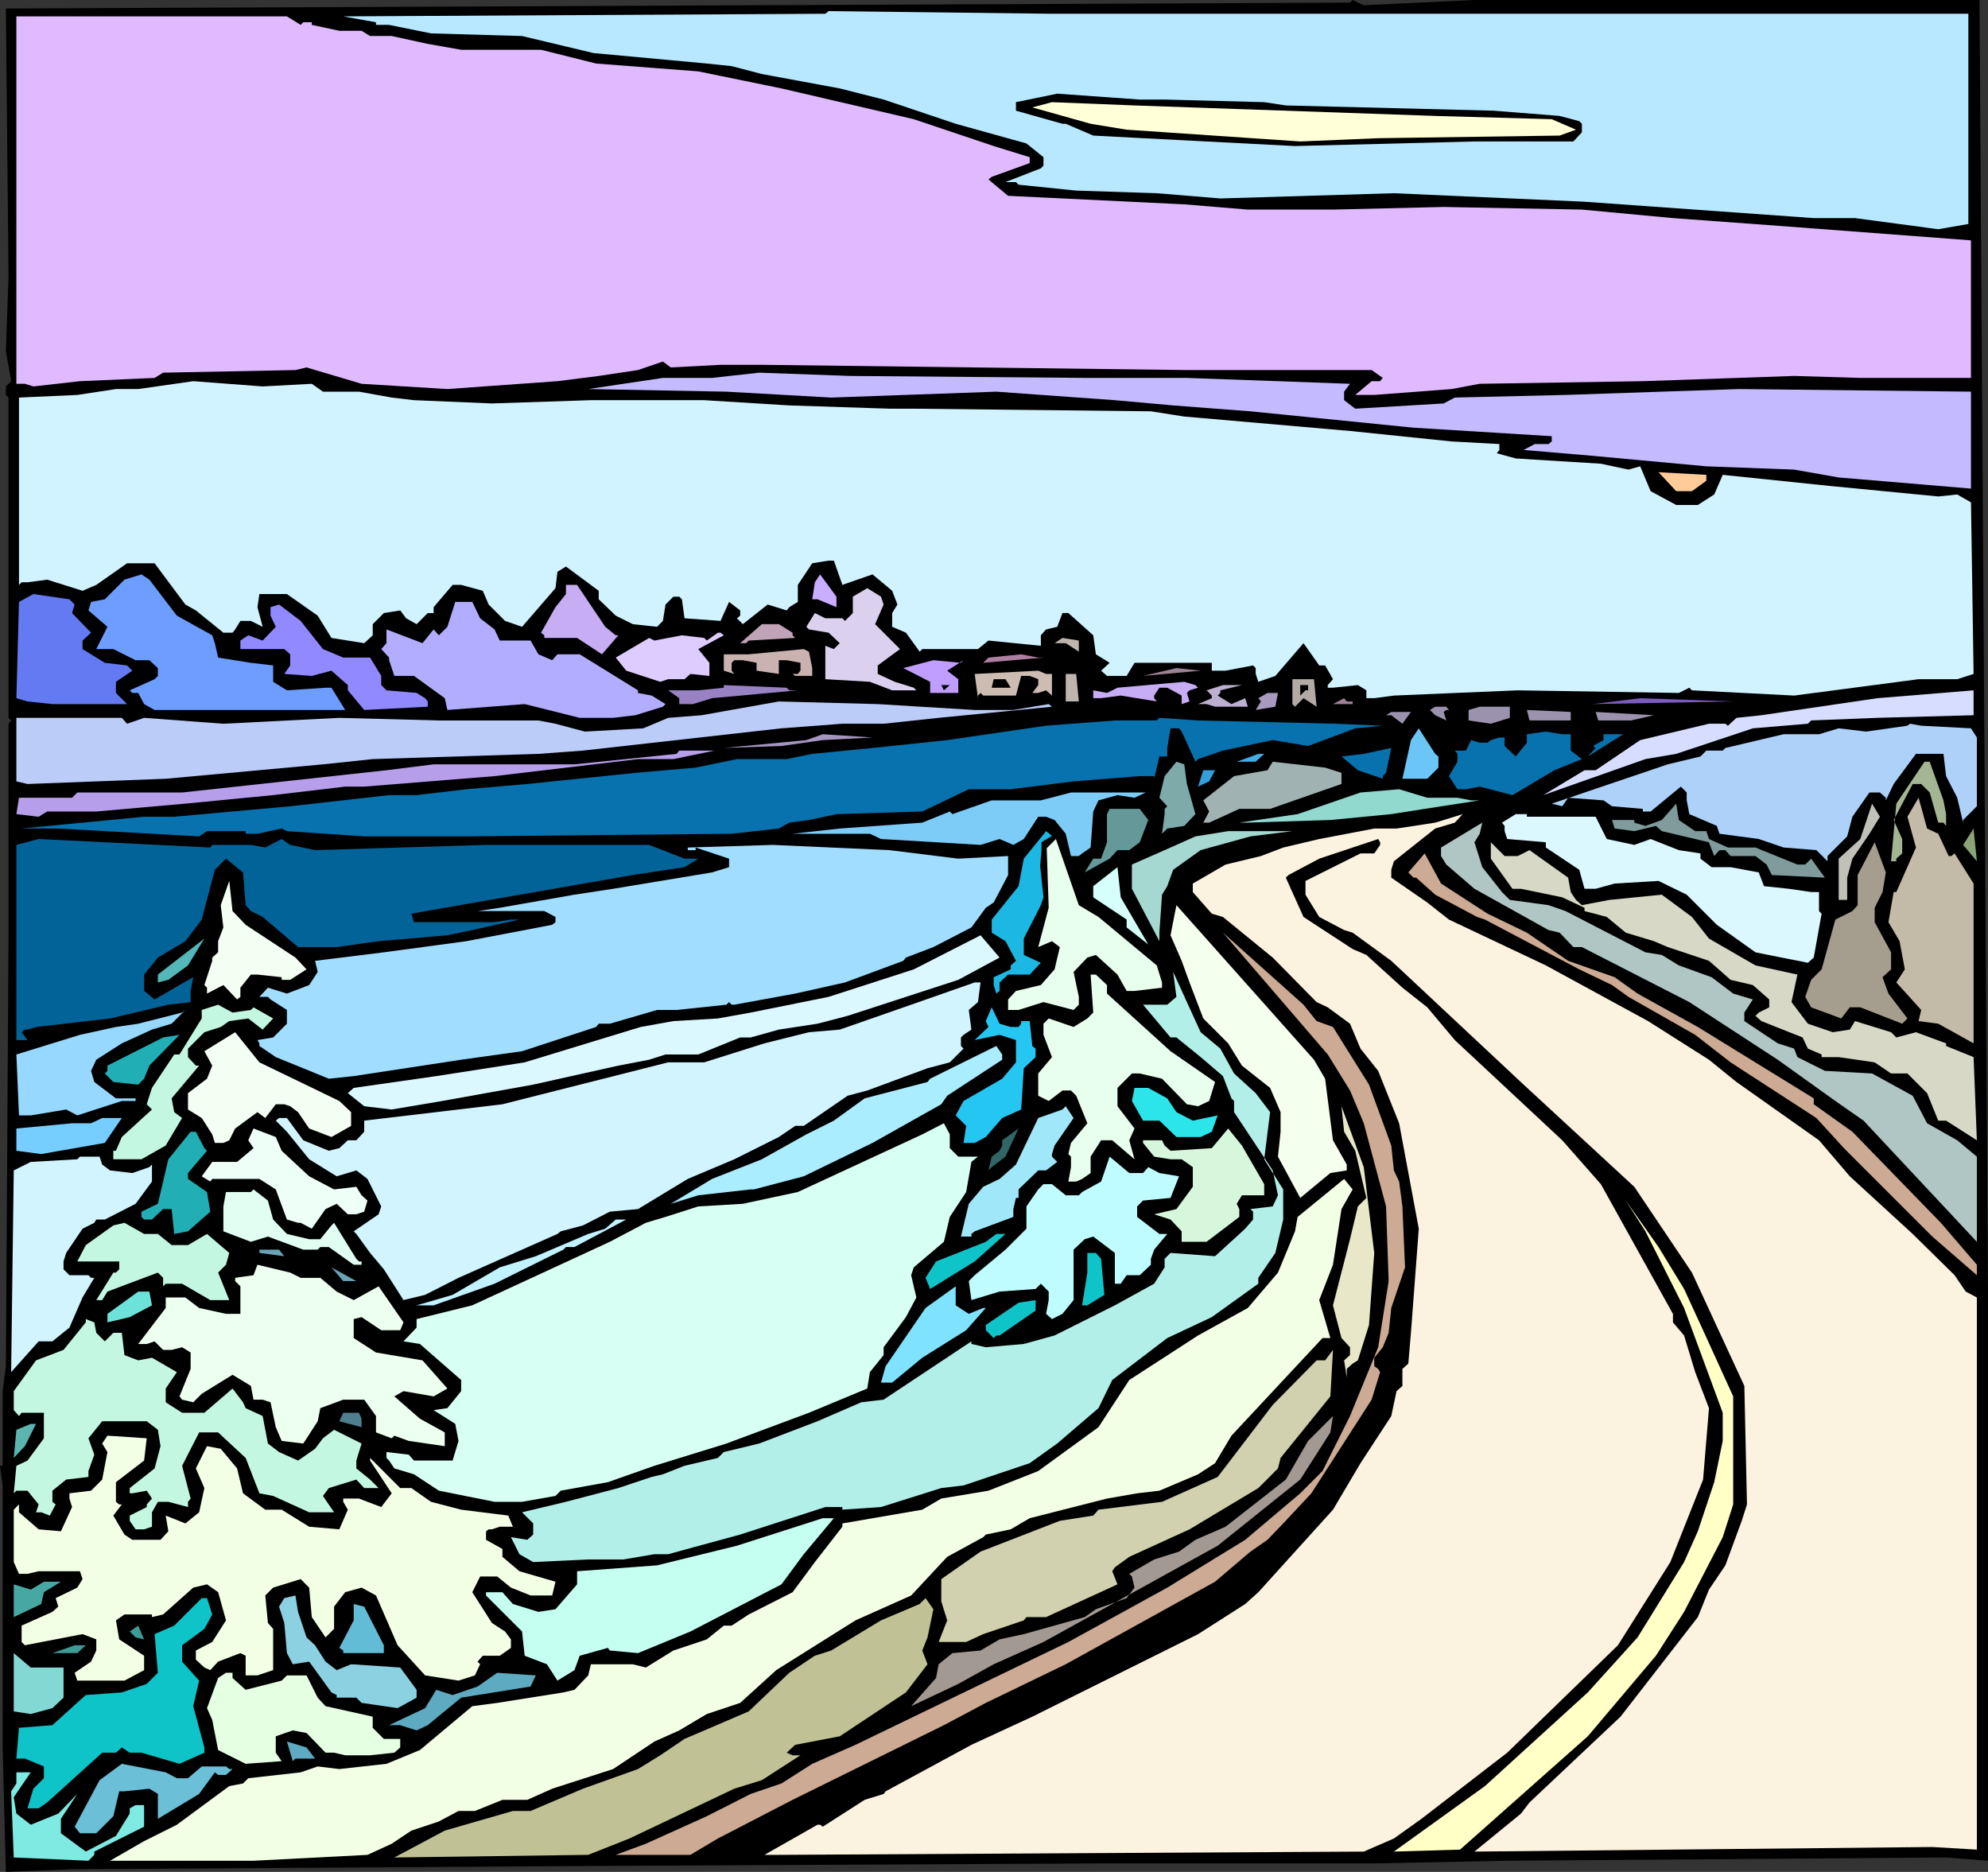
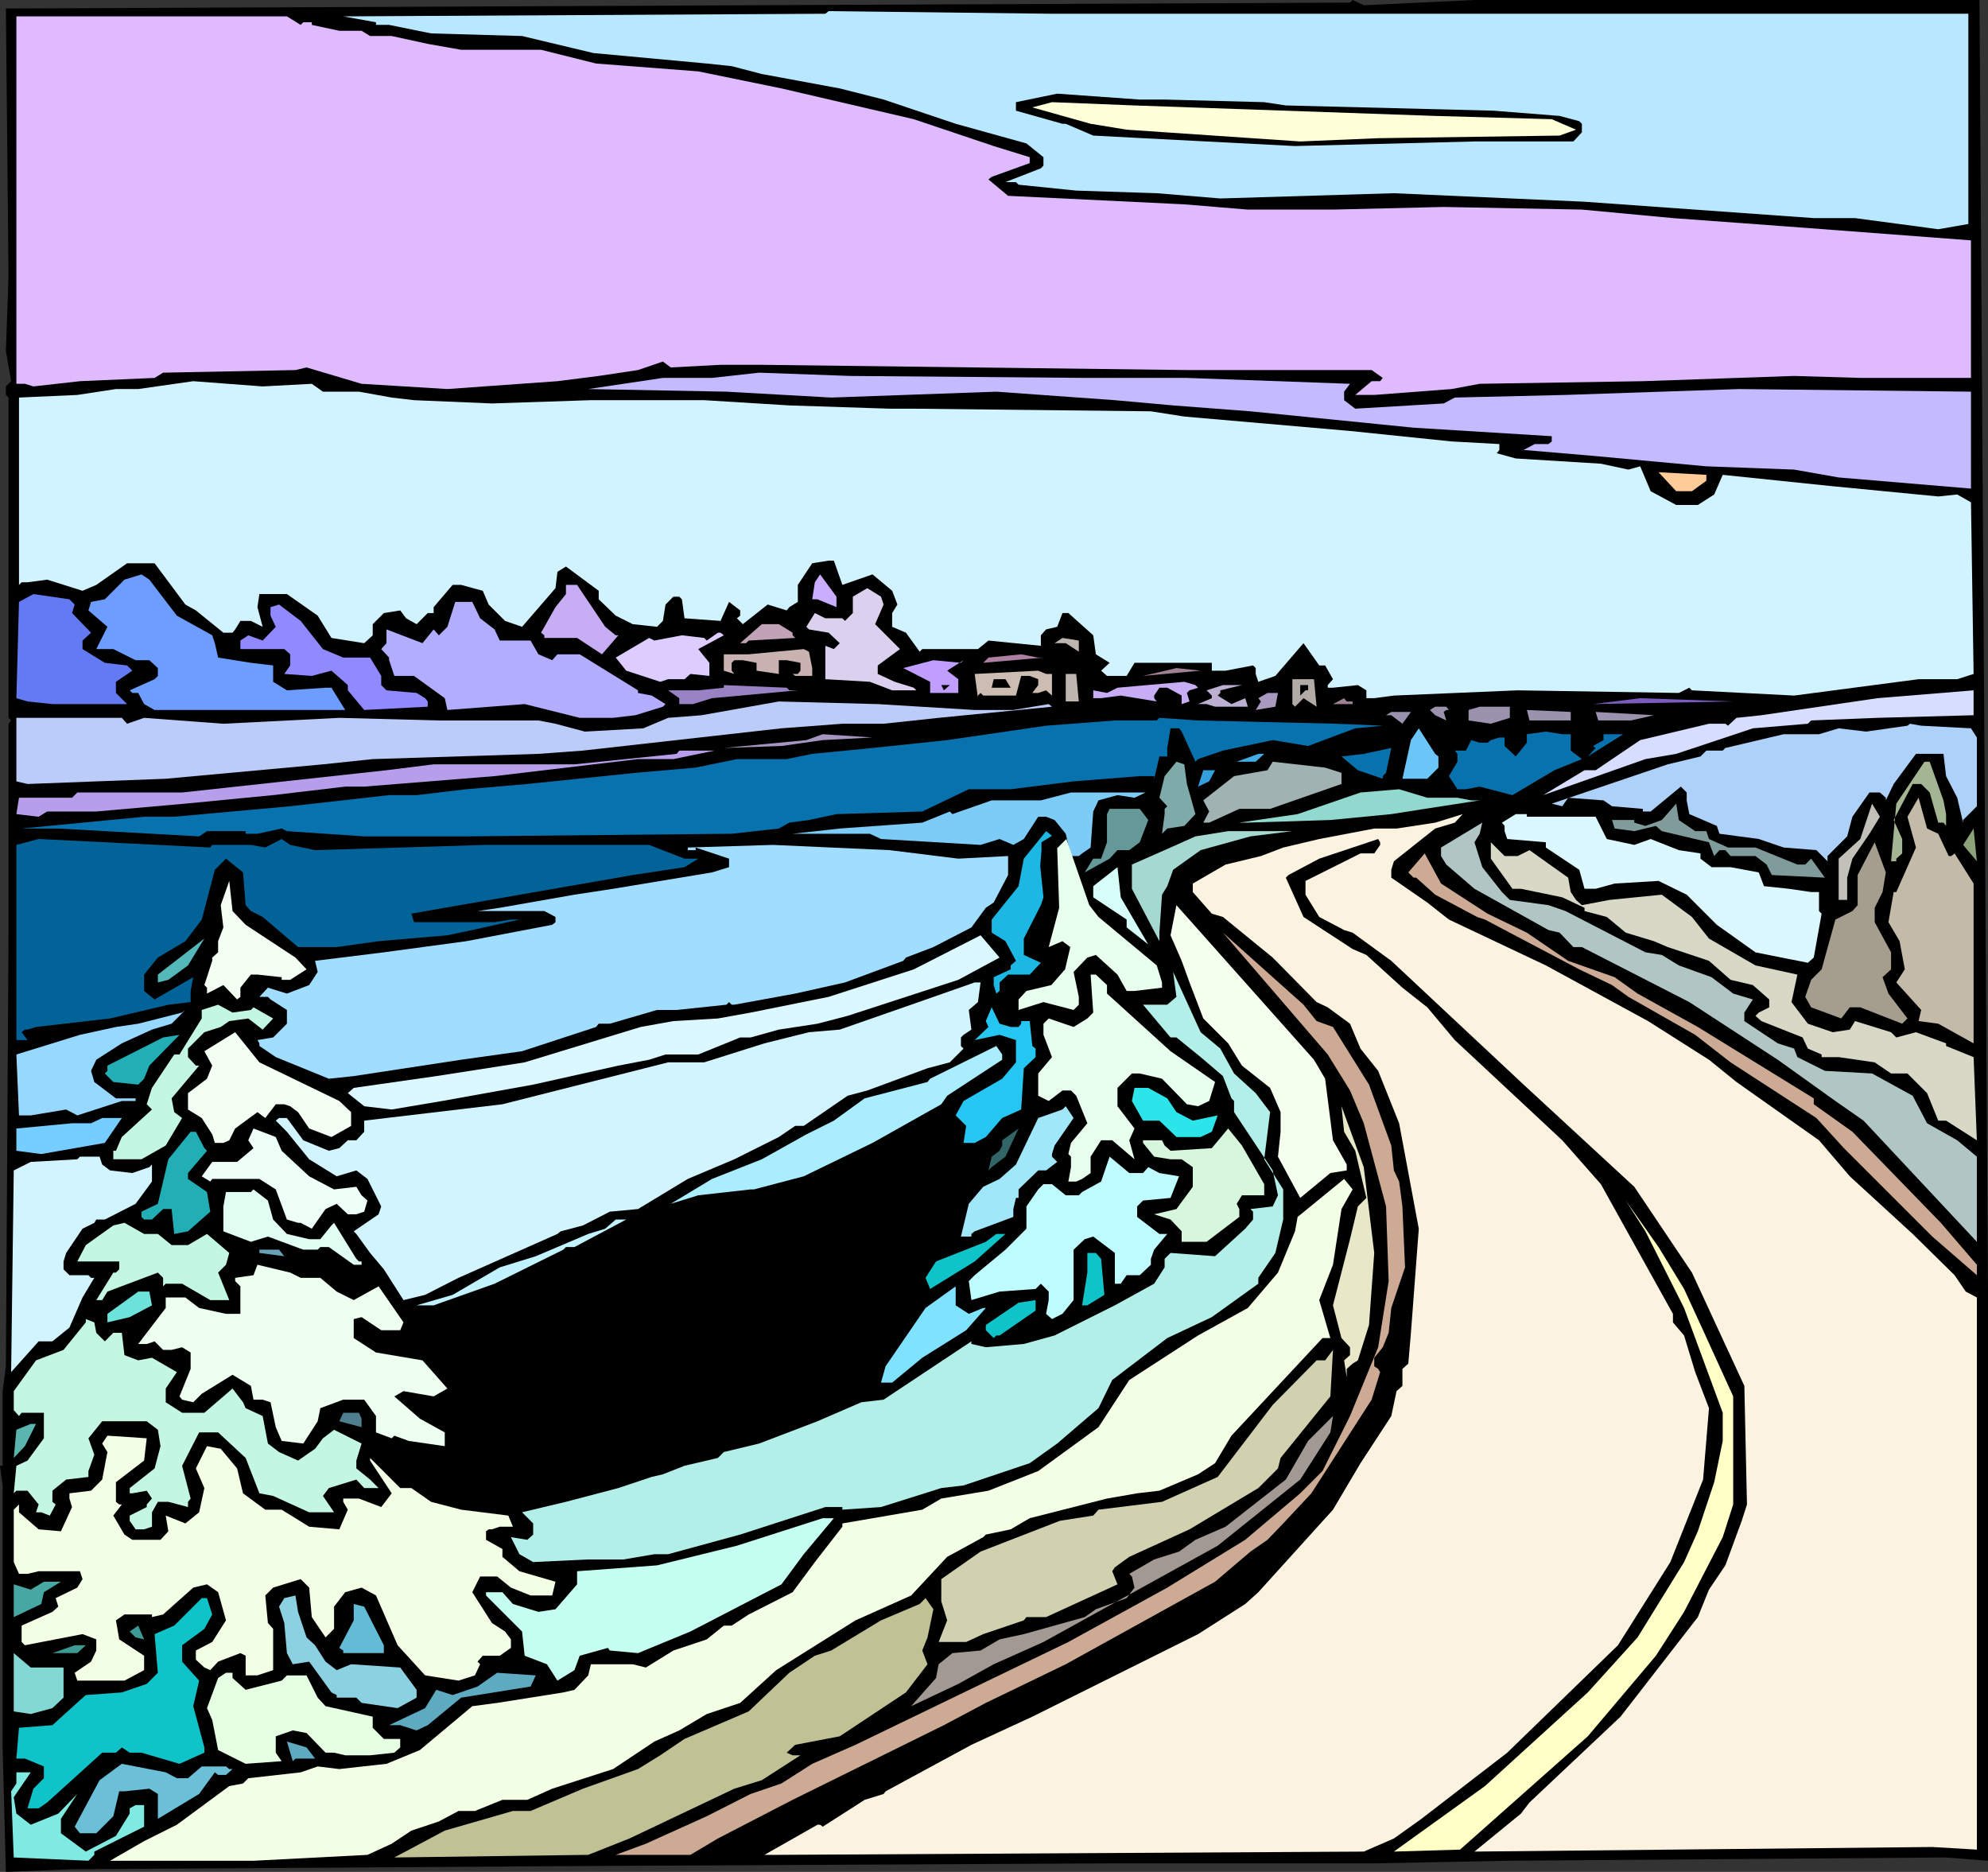
<svg xmlns="http://www.w3.org/2000/svg" xmlns:ns1="http://sodipodi.sourceforge.net/DTD/sodipodi-0.dtd" xmlns:ns2="http://www.inkscape.org/namespaces/inkscape" version="1.0" width="129.766mm" height="122.18mm" id="svg132" ns1:docname="Winterscape 21.wmf">
  <rect width="100%" height="100%" fill="#333333" stroke="none" />
  <ns1:namedview id="namedview132" pagecolor="#ffffff" bordercolor="#000000" borderopacity="0.25" ns2:showpageshadow="2" ns2:pageopacity="0.0" ns2:pagecheckerboard="0" ns2:deskcolor="#d1d1d1" ns2:document-units="mm" />
  <defs id="defs1">
    <pattern id="WMFhbasepattern" patternUnits="userSpaceOnUse" width="6" height="6" x="0" y="0" />
  </defs>
  <path style="fill:#000000;fill-opacity:1;fill-rule:evenodd;stroke:none" d="m 363.761,0 h 124.593 l 2.101,319.434 V 459.035 l -10.342,-0.808 -108.272,0.808 -32.805,0.646 H 273.75 L 145.117,460.328 17.776,461.136 1.454,461.782 0.646,431.083 V 366.453 L 0,361.606 H 0.646 V 343.186 L 1.454,337.046 2.101,230.73 V 178.541 l 0.646,-0.808 -0.646,-0.646 V 98.076 L 1.454,97.43 V 95.329 L 2.747,94.037 1.454,86.604 2.101,68.185 1.454,2.1 333.057,0.646 333.704,0 l 2.747,1.293 z" id="path1" />
  <path style="fill:#b7e8ff;fill-opacity:1;fill-rule:evenodd;stroke:none" d="M 485.607,3.393 V 55.259 l -7.434,1.293 -20.523,-2.747 h -10.181 l -56.56,-4.039 -47.026,-2.1 -42.824,1.293 -15.675,-1.293 -19.877,-0.646 -14.221,-1.454 -0.646,-0.646 h -2.586 l 8.726,-3.393 0.646,-0.646 V 38.778 L 253.227,35.385 235.774,30.538 217.998,24.559 207.171,21.813 187.941,18.258 180.507,16.319 174.366,15.673 146.409,13.088 128.795,8.887 106.333,8.24 95.99,6.14 H 92.758 V 5.494 L 84.678,4.039 203.616,3.393 l 0.808,-0.646 55.106,0.646 z" id="path2" />
  <path style="fill:#e0baff;fill-opacity:1;fill-rule:evenodd;stroke:none" d="m 74.174,6.14 0.646,-0.646 h 2.101 V 6.14 l 6.787,1.454 h 5.494 l 2.101,1.293 h 5.333 l 8.888,1.939 8.242,1.454 h 19.715 l 13.574,3.393 25.21,1.939 20.523,4.201 32.643,7.594 19.715,6.625 8.888,2.747 v 1.454 l -9.373,3.393 -0.808,0.646 4.848,4.039 43.47,2.1 15.675,1.293 h 21.008 l 27.31,-0.646 34.098,0.646 22.462,2.1 28.603,2.1 44.925,3.393 v 33.931 h -27.31 l -16.322,-0.485 -37.33,1.293 -40.238,0.646 -6.949,1.293 -19.069,1.454 h -4.686 l 4.04,-3.393 h 2.101 l 0.646,-0.808 -2.747,-1.939 H 292.819 L 187.941,89.997 H 177.76 l -12.282,0.646 -1.939,-1.454 -6.141,2.1 -9.696,1.454 -10.181,1.293 -27.149,1.939 L 89.203,94.683 75.629,90.644 72.882,91.29 40.238,91.936 38.138,93.229 19.715,94.037 8.242,95.329 6.141,94.683 H 4.04 V 4.039 H 70.781 Z" id="path3" />
  <path style="fill:#000000;fill-opacity:1;fill-rule:evenodd;stroke:none" d="m 287.324,24.559 24.563,0.646 5.333,0.808 51.227,1.293 16.322,1.293 4.848,1.293 0.646,0.646 v 2.1 l -2.101,2.262 H 363.761 L 319.483,36.031 281.992,34.092 269.71,33.446 262.923,30.538 h -0.808 l -11.474,-3.232 v -2.1 l 10.181,-2.1 20.362,1.454 z" id="path4" />
  <path style="fill:#ffffd8;fill-opacity:1;fill-rule:evenodd;stroke:none" d="m 354.065,28.599 28.765,0.808 5.979,2.585 -4.04,1.454 -44.763,0.646 -19.23,0.808 -42.824,-2.908 -8.888,-1.454 -14.382,-4.039 4.848,-1.293 20.362,0.808 z" id="path5" />
  <path style="fill:#c4baff;fill-opacity:1;fill-rule:evenodd;stroke:none" d="m 268.256,93.229 h 24.563 l 40.238,1.454 -1.454,1.939 v 2.1 l 2.747,2.1 21.816,-1.293 2.747,-1.454 27.31,-0.646 42.824,-1.454 57.206,0.646 v 23.913 l -32.643,-2.747 -10.989,-1.939 -21.654,-0.808 -27.957,-2.585 -17.13,-1.454 2.747,-1.454 h 3.394 l 0.808,-0.646 v -1.293 l -34.098,-2.1 -40.238,-4.039 -19.069,-1.454 -14.382,-1.293 -29.25,-2.1 -40.723,1.454 -25.856,-1.454 -34.098,-0.646 18.422,-2.747 H 175.659 l 11.635,-1.293 22.462,0.808 z" id="path6" />
  <path style="fill:#d1f2ff;fill-opacity:1;fill-rule:evenodd;stroke:none" d="m 76.922,94.683 2.747,1.939 h 8.888 l 8.08,1.454 5.494,0.646 19.23,0.808 24.402,-0.808 h 27.957 l 21.008,1.293 24.725,0.808 h 5.979 l 58.499,0.646 8.242,1.293 40.885,3.555 25.048,2.585 11.797,0.646 v 1.454 l -0.646,0.808 4.686,1.293 21.008,1.293 6.787,1.454 2.909,-0.808 2.586,6.14 6.302,3.393 h 5.333 l 4.04,-2.585 2.101,-4.847 26.502,2.747 26.664,2.585 4.686,-0.485 3.394,1.939 0.646,42.333 -4.04,1.293 h -9.534 l -30.704,4.039 -25.21,-1.293 -0.646,-0.646 -2.586,1.293 -39.754,-0.646 -30.542,1.293 -4.848,0.646 h -1.939 v -1.939 l -2.101,-1.293 -6.141,0.646 h -1.293 v -0.646 l 1.293,-1.454 -1.939,-3.393 h -1.454 l -3.878,-5.494 -6.949,8.079 -4.202,1.454 -0.646,-1.939 v -1.454 l -0.646,-0.646 -6.787,1.293 h -3.394 v -1.939 h -19.069 l -1.939,3.232 h -4.848 l -1.454,-1.293 -1.939,0.808 1.939,-0.808 2.101,-1.939 -3.394,-2.1 -0.646,-4.686 -6.141,-5.494 h -1.454 l -1.293,3.393 -2.747,0.646 -1.293,1.454 v 2.585 l -12.928,-1.293 -2.586,2.1 h -13.736 l -0.646,0.646 -3.394,-4.686 -3.394,-1.454 v -3.393 l 1.293,-2.1 -1.293,-3.393 -4.848,-4.039 -7.434,2.585 -2.101,-5.978 h -1.293 l -4.04,0.646 -3.555,5.332 v 4.201 l -2.101,1.293 -0.646,0.808 -4.686,-1.454 -6.141,4.847 -1.454,-1.454 0.808,-0.646 v -1.293 l -2.747,-2.1 -2.101,4.686 -8.888,-0.646 -0.646,-4.686 -0.646,-0.646 h -1.454 l -1.939,1.939 -0.646,4.039 -1.454,1.454 -5.979,-0.646 -4.202,-2.1 -4.202,-4.039 v -2.1 l -8.08,-5.978 -2.101,1.293 -0.485,4.039 -8.242,9.533 -4.202,-1.454 -4.04,-4.039 -1.454,-3.393 -5.333,-1.454 h -2.101 l -4.686,5.494 v 1.454 h -1.454 l -2.747,2.747 -2.586,-1.454 -1.454,-1.939 -4.04,0.646 -2.747,2.747 v 2.747 l -2.101,1.939 -8.08,-1.293 -3.394,-5.494 -7.595,-5.332 h -6.787 l -0.485,3.232 1.293,4.847 -2.909,-1.454 h -2.586 l -1.293,2.1 -0.646,0.808 h -2.262 l -6.787,-5.494 -2.586,-1.454 -7.595,-10.179 h -6.787 l -7.595,5.332 -3.394,1.454 -8.726,-2.747 -4.848,0.646 H 5.333 l -0.646,0.646 V 98.076 L 19.069,97.43 l 9.534,-1.454 h 5.494 l 13.574,-1.939 17.13,1.293 z" id="path7" />
  <path style="fill:#ffcc99;fill-opacity:1;fill-rule:evenodd;stroke:none" d="m 420.968,118.596 -3.555,2.585 h -3.878 l -4.363,-4.686 11.797,0.646 z" id="path8" />
  <path style="fill:#6d9eff;fill-opacity:1;fill-rule:evenodd;stroke:none" d="m 43.632,151.881 8.726,4.847 0.646,1.939 0.808,3.555 8.08,1.293 5.494,0.646 v 4.039 l 3.394,2.1 9.534,-0.646 h 1.454 l 3.394,5.494 H 38.138 l -2.586,-1.454 -1.454,-2.747 h -1.454 l -0.646,-0.646 6.141,-2.747 0.808,-0.808 v -1.939 l -2.101,-1.939 h -3.394 l -5.494,-2.747 h -4.202 l 2.747,-5.494 -4.686,-4.039 0.646,-2.1 3.394,-0.646 4.848,-4.847 4.202,-1.293 1.939,1.293 z" id="path9" />
  <path style="fill:#c9adff;fill-opacity:1;fill-rule:evenodd;stroke:none" d="m 206.363,149.78 -4.686,-1.939 h -1.293 l 0.646,-4.201 1.293,-1.939 4.04,5.494 z" id="path10" />
  <path style="fill:#c6adf4;fill-opacity:1;fill-rule:evenodd;stroke:none" d="m 149.318,154.628 2.586,2.1 h 0.646 l -4.04,4.686 -6.141,-4.039 h -8.08 v -0.646 l -0.808,-0.646 3.555,-6.301 2.586,-3.232 v -2.262 h 2.747 z" id="path11" />
  <path style="fill:#dbd1ef;fill-opacity:1;fill-rule:evenodd;stroke:none" d="m 217.998,149.134 -2.101,4.847 6.141,6.14 -5.494,4.039 v 2.1 l 4.202,1.939 4.686,1.454 0.646,0.646 h -5.979 l -5.494,-2.1 -10.989,-0.646 v -8.24 l 2.101,0.808 1.454,-1.454 -2.747,-2.585 -4.848,-0.808 -0.646,-0.646 2.101,-3.393 2.586,1.293 h 4.202 l 0.646,0.646 1.939,-1.939 v -4.039 l 3.555,-2.1 3.394,2.1 z" id="path12" />
  <path style="fill:#637af2;fill-opacity:1;fill-rule:evenodd;stroke:none" d="m 18.422,149.134 -0.646,2.1 4.686,4.847 -2.101,1.939 v 2.1 l 5.494,3.393 5.494,0.646 1.293,1.293 -4.04,2.747 v 2.747 l 2.747,2.747 h -18.422 l -6.141,-0.646 -2.747,-0.808 0.646,-23.752 3.555,-1.939 8.888,1.293 z" id="path13" />
  <path style="fill:#b2adff;fill-opacity:1;fill-rule:evenodd;stroke:none" d="m 118.453,152.527 3.555,2.747 1.293,2.747 h 7.595 l 1.939,3.393 3.394,1.454 1.293,-1.454 h 5.494 l 14.382,8.887 v 0.646 l 3.394,0.646 3.394,2.1 -0.646,0.646 -6.787,2.1 -5.494,0.646 h -8.242 l -13.574,-3.393 -19.069,1.454 -0.646,-2.908 -7.595,-5.494 h -4.848 l -1.293,-3.878 v -0.646 l -1.939,-2.1 1.293,-1.454 v -3.393 l 8.888,3.393 2.747,-3.393 1.293,1.454 2.101,-2.1 1.939,-6.14 h 4.202 z" id="path14" />
  <path style="fill:#9189ff;fill-opacity:1;fill-rule:evenodd;stroke:none" d="m 79.669,160.121 5.01,2.1 h 6.626 l 2.747,4.524 v 2.262 l 1.293,1.293 7.434,0.646 2.101,1.293 0.646,0.808 v 1.293 l -15.675,0.808 -4.04,-4.847 v -1.293 l -4.04,-3.555 -4.848,1.293 -6.787,-0.485 1.454,-2.1 v -2.747 l -1.454,-1.293 H 59.307 v -2.1 l 1.939,-1.293 3.555,1.293 3.232,-3.393 -1.293,-2.747 v -2.1 l 2.101,-0.646 5.333,4.039 z" id="path15" />
  <path style="fill:#c1a3b7;fill-opacity:1;fill-rule:evenodd;stroke:none" d="m 195.536,156.082 v 0.646 l 0.646,0.646 -11.474,0.646 -0.646,0.646 h -1.454 l 5.333,-4.686 h 4.202 z" id="path16" />
  <path style="fill:#ddccff;fill-opacity:1;fill-rule:evenodd;stroke:none" d="m 178.568,156.728 -6.302,3.393 2.747,3.393 v 3.232 l -4.686,-0.485 -1.454,1.293 h -4.04 l -1.939,0.646 -8.403,-2.747 -2.586,-3.232 8.242,-4.847 1.293,0.646 6.787,-1.293 5.494,0.646 0.646,0.646 2.747,-1.939 h 0.646 z" id="path17" />
  <path style="fill:#bfb5af;fill-opacity:1;fill-rule:evenodd;stroke:none" d="m 266.155,160.767 -3.232,-2.1 h -2.747 l 1.939,-1.293 4.04,0.646 z" id="path18" />
  <path style="fill:#c9b2af;fill-opacity:1;fill-rule:evenodd;stroke:none" d="m 200.384,164.807 v 1.939 h -4.202 l -0.646,-0.485 h 1.293 l 0.646,-0.808 v -1.939 l -3.394,-0.646 h -1.939 v 3.393 l -5.494,-0.808 v -1.939 l -3.394,-0.646 h -2.101 l -0.646,0.646 v 1.939 l 0.646,0.808 -2.586,-0.808 v -4.039 h 6.141 l 13.574,-1.293 1.293,0.646 z" id="path19" />
  <path style="fill:#ad7fa0;fill-opacity:1;fill-rule:evenodd;stroke:none" d="m 257.429,162.222 -14.867,1.293 1.293,-1.293 8.08,-0.808 4.202,0.808 z" id="path20" />
  <path style="fill:#bf9eff;fill-opacity:1;fill-rule:evenodd;stroke:none" d="m 237.713,162.868 -4.04,2.585 2.747,2.1 v 3.393 h -6.949 v -2.747 l -6.626,-3.393 7.434,-1.939 6.787,0.646 z" id="path21" />
  <path style="fill:#9e8293;fill-opacity:1;fill-rule:evenodd;stroke:none" d="m 281.992,166.746 8.242,-1.939 5.979,0.646 z" id="path22" />
  <path style="fill:#ccbcb2;fill-opacity:1;fill-rule:evenodd;stroke:none" d="m 259.529,166.261 v 5.332 l -1.454,-1.293 -1.939,0.646 h -1.454 l 1.454,-1.939 v -1.454 l -2.101,-0.808 h -2.101 l -1.293,4.847 h -8.08 l -0.646,-0.646 -0.646,0.646 v 0.646 l -0.808,-5.978 15.675,-0.808 1.939,0.808 z" id="path23" />
  <path style="fill:#bfb5af;fill-opacity:1;fill-rule:evenodd;stroke:none" d="m 266.155,173.047 h -3.232 v -6.786 h 2.586 z" id="path24" />
  <path style="fill:#000000;fill-opacity:1;fill-rule:evenodd;stroke:none" d="m 249.349,169.654 h -4.686 l 0.485,-2.1 h 2.909 z" id="path25" />
  <path style="fill:#b2aaa5;fill-opacity:1;fill-rule:evenodd;stroke:none" d="m 324.816,174.34 -3.232,-2.1 -2.101,2.1 -0.646,-0.646 v -6.14 h 5.333 z" id="path26" />
  <path style="fill:#c6adf4;fill-opacity:1;fill-rule:evenodd;stroke:none" d="m 295.566,169.654 -2.101,0.646 -0.646,0.646 0.646,2.1 -1.939,0.646 v -2.1 l -3.555,-1.939 h -1.939 l -1.293,1.939 v 0.646 l 0.646,0.808 -8.888,-1.454 -4.848,0.646 h -1.939 v -1.939 l 3.394,0.646 2.586,-1.293 16.483,-1.454 2.747,0.808 z" id="path27" />
  <path style="fill:#9982c4;fill-opacity:1;fill-rule:evenodd;stroke:none" d="m 194.728,170.3 h 2.101 l -21.17,1.939 -4.686,1.454 h -3.394 v -1.454 l -2.747,-1.939 h 7.434 l 6.302,-0.646 v -0.646 l 15.514,0.646 z" id="path28" />
  <path style="fill:#000000;fill-opacity:1;fill-rule:evenodd;stroke:none" d="m 232.865,170.3 -0.646,-1.293 h 2.101 z" id="path29" />
  <path style="fill:#bcafd1;fill-opacity:1;fill-rule:evenodd;stroke:none" d="m 301.06,170.3 v 0.646 l -0.646,0.646 3.394,2.1 3.394,-1.454 0.646,2.1 h -8.08 l -2.101,-0.646 h -2.101 l 3.394,-1.454 v -0.646 l -1.293,-1.293 4.04,-1.293 h 4.686 z" id="path30" />
  <path style="fill:#000000;fill-opacity:1;fill-rule:evenodd;stroke:none" d="m 322.715,170.3 h -0.646 l -1.293,1.293 v -2.585 h 1.939 z" id="path31" />
  <path style="fill:#d6ddff;fill-opacity:1;fill-rule:evenodd;stroke:none" d="m 463.145,177.087 -16.322,0.646 -0.808,0.808 -13.574,1.131 -18.907,6.301 -7.595,1.293 -25.21,8.887 10.181,-6.14 h 2.747 l 10.989,-7.432 16.968,-4.039 h 4.04 l 0.646,0.485 2.101,-1.939 6.141,-0.646 28.603,-4.201 23.755,-1.939 v 6.14 z" id="path32" />
  <path style="fill:#a899bf;fill-opacity:1;fill-rule:evenodd;stroke:none" d="m 314.635,174.34 -4.848,0.808 1.293,-2.1 -0.646,-0.808 2.262,-1.293 h 2.586 z" id="path33" />
  <path style="fill:#9e8293;fill-opacity:1;fill-rule:evenodd;stroke:none" d="m 333.704,173.047 v 0.646 h -4.848 l 2.747,-1.454 0.646,0.808 z" id="path34" />
  <path style="fill:#ffffff;fill-opacity:1;fill-rule:evenodd;stroke:none" d="m 377.982,172.239 10.827,0.808 z" id="path35" />
  <path style="fill:#7c5bbf;fill-opacity:1;fill-rule:evenodd;stroke:none" d="m 393.011,173.693 11.635,-1.454 22.947,0.808 z" id="path36" />
  <path style="fill:#bcccf9;fill-opacity:1;fill-rule:evenodd;stroke:none" d="m 240.461,175.148 h 9.534 l 8.726,-1.454 0.808,0.646 -27.957,2.747 -13.574,1.454 h -10.181 l -15.029,1.131 -48.965,5.494 -10.989,0.808 -40.885,1.293 -12.282,1.293 -38.784,3.555 -34.098,1.293 -2.747,-0.646 v -15.673 H 30.058 l 1.293,1.454 4.202,-1.454 19.554,1.454 28.603,-1.454 24.563,0.646 h 24.563 l 4.202,0.808 7.272,1.939 14.382,-0.808 6.141,-2.585 8.242,-0.646 19.069,-3.393 24.402,0.646 z" id="path37" />
  <path style="fill:#9b93ad;fill-opacity:1;fill-rule:evenodd;stroke:none" d="m 357.459,175.148 h -0.646 l -0.646,0.485 0.646,2.1 -2.747,-1.293 -1.293,-1.293 1.293,-0.808 h 2.747 z" id="path38" />
  <path style="fill:#9b93ad;fill-opacity:1;fill-rule:evenodd;stroke:none" d="m 372.488,177.087 -4.686,1.454 -5.494,-0.808 v -2.585 l 2.747,-0.808 h 7.434 z" id="path39" />
  <path style="fill:#9b93ad;fill-opacity:1;fill-rule:evenodd;stroke:none" d="m 387.516,177.733 h -10.181 l -0.646,-2.585 10.827,0.485 z" id="path40" />
  <path style="fill:#9b93ad;fill-opacity:1;fill-rule:evenodd;stroke:none" d="m 345.985,178.541 -2.747,-2.1 h -1.293 l 1.293,-0.808 h 4.848 z" id="path41" />
  <path style="fill:#9b93ad;fill-opacity:1;fill-rule:evenodd;stroke:none" d="m 402.384,177.733 h -8.08 l -0.646,-2.1 14.382,0.808 z" id="path42" />
  <path style="fill:#0772ad;fill-opacity:1;fill-rule:evenodd;stroke:none" d="m 329.664,178.541 11.474,0.485 -6.787,0.646 -11.635,4.363 -8.726,-1.454 -12.282,2.585 -6.141,2.1 -0.646,0.646 -3.394,-7.432 -0.646,-0.808 h -2.101 l -0.808,4.847 v 2.1 h -1.939 l -1.293,5.494 v -0.646 h -3.555 l -16.322,1.293 -15.514,1.939 h -10.342 l -11.474,5.494 -21.17,0.646 -6.787,1.454 -4.848,0.646 -2.586,1.454 -11.635,1.293 -65.448,0.646 H 89.849 l -19.069,-1.293 -1.293,-0.646 -5.979,1.293 h -2.909 v -0.646 h -9.534 l -1.939,1.293 -34.744,-1.939 h -9.05 l 30.219,-2.908 h 7.434 l 28.603,-2.585 24.402,-2.747 h 6.787 l 12.282,-1.454 15.029,-1.293 26.664,-2.747 14.867,-1.293 10.181,-2.1 h 12.282 l 6.302,-1.293 14.867,-1.454 18.422,-1.939 24.402,-3.555 16.968,-1.293 h 10.342 l 0.646,-0.646 9.534,0.646 z" id="path43" />
  <path style="fill:#add1f9;fill-opacity:1;fill-rule:evenodd;stroke:none" d="m 486.254,179.672 1.454,2.262 v 16.965 l -3.394,3.393 v 0.646 l -1.454,-6.14 -2.747,-5.332 -0.646,-5.494 h -6.787 l -5.494,7.432 -1.939,4.039 v -0.646 l -1.454,-1.293 h -2.586 l -4.202,5.978 -1.293,4.847 -4.848,4.847 v 1.293 l -2.747,-2.747 -8.08,-0.646 -6.141,-2.1 -9.696,-1.293 -0.646,-1.939 -6.787,-2.908 -0.646,-3.393 v -1.939 l -1.454,-1.454 -7.434,6.14 h -1.939 v -0.646 l -7.595,-0.646 -2.101,-1.454 -8.726,-0.646 -1.454,2.1 -2.586,-0.646 28.603,-9.695 8.08,-1.939 1.454,-1.454 h 4.04 l 0.646,-0.646 14.382,-3.393 h 8.726 l 4.848,-1.454 6.787,0.808 10.181,-1.454 0.646,-0.485 2.747,0.485 z" id="path44" />
  <path style="fill:#6bc6f7;fill-opacity:1;fill-rule:evenodd;stroke:none" d="m 354.873,186.619 v 2.747 l -2.747,2.747 h -6.141 l 2.101,-9.533 1.939,-2.908 4.04,6.301 z" id="path45" />
  <path style="fill:#0772ad;fill-opacity:1;fill-rule:evenodd;stroke:none" d="m 387.516,181.126 v 4.039 l 2.747,2.1 -6.787,2.747 -10.342,6.14 -8.08,-2.1 -3.394,0.646 h -2.101 l -2.101,-3.232 2.101,-3.555 v -1.939 l -0.646,-0.808 h 2.747 l 1.293,-2.585 2.101,0.646 h 1.939 l 0.808,-0.646 2.101,-0.646 h 1.293 v 2.1 l 2.747,2.585 2.747,-3.393 v -2.1 l 4.686,-0.646 4.04,0.646 z" id="path46" />
  <path style="fill:#a596c1;fill-opacity:1;fill-rule:evenodd;stroke:none" d="m 202.969,182.58 -10.181,1.454 -14.221,0.485 20.362,-1.939 4.04,-1.454 12.282,0.808 z" id="path47" />
  <path style="fill:#0772ad;fill-opacity:1;fill-rule:evenodd;stroke:none" d="m 391.718,186.619 1.939,-2.1 -0.646,-0.485 2.586,-1.454 v -1.454 h 4.848 z" id="path48" />
  <path style="fill:#0772ad;fill-opacity:1;fill-rule:evenodd;stroke:none" d="m 341.137,191.467 v 0.646 l -6.141,-2.1 -4.04,-3.393 5.494,-0.646 6.787,-1.454 -1.293,6.14 z" id="path49" />
  <path style="fill:#b79eea;fill-opacity:1;fill-rule:evenodd;stroke:none" d="m 166.125,187.266 h -8.726 l -35.39,4.201 -32.158,2.585 h -4.686 l -17.776,2.1 -21.654,2.1 -21.978,1.939 H 11.635 l -2.101,1.293 -5.494,-0.646 0.646,-4.039 H 17.776 l 1.293,-1.293 h 25.856 l 50.419,-5.494 11.635,-1.454 h 34.744 l 25.21,-2.585 0.646,-0.808 h 8.726 z" id="path50" />
  <path style="fill:#42ade5;fill-opacity:1;fill-rule:evenodd;stroke:none" d="m 309.787,187.912 h -4.686 l 5.333,-1.939 h 1.454 z" id="path51" />
  <path style="fill:#7faaaa;fill-opacity:1;fill-rule:evenodd;stroke:none" d="m 292.819,193.406 2.101,7.432 -2.747,2.908 -4.202,0.646 -1.293,1.293 0.646,-4.847 v -1.293 l 0.646,-0.646 -1.939,-2.1 1.293,-5.332 2.909,-3.555 1.939,0.646 z" id="path52" />
  <path style="fill:#a0b2b2;fill-opacity:1;fill-rule:evenodd;stroke:none" d="m 330.956,190.659 v 2.747 l -17.614,6.14 h -7.595 l -7.434,3.393 h -1.454 l 1.454,-2.747 -1.454,-2.747 7.595,-5.978 8.242,-1.454 1.293,-2.1 12.928,1.454 z" id="path53" />
  <path style="fill:#a3b593;fill-opacity:1;fill-rule:evenodd;stroke:none" d="m 479.467,197.445 0.646,3.393 v 2.908 l -0.646,-0.808 h -1.293 l -2.101,-7.432 -2.101,-2.1 h -2.101 l -4.686,8.887 2.101,4.686 v 3.555 l -1.454,1.293 v 0.646 h -1.293 l 1.293,-14.219 6.949,-10.341 h 1.293 z" id="path54" />
  <path style="fill:#33a0dd;fill-opacity:1;fill-rule:evenodd;stroke:none" d="m 298.313,192.759 -2.747,1.293 1.293,-4.039 h 2.909 z" id="path55" />
  <path style="fill:#91d8ce;fill-opacity:1;fill-rule:evenodd;stroke:none" d="m 359.56,196.799 3.394,0.646 h 2.101 l -13.574,2.1 -8.242,1.293 -15.029,1.454 -20.362,0.646 h -2.101 l 14.382,-2.1 15.514,-5.332 9.534,-0.808 6.949,2.1 z" id="path56" />
  <path style="fill:#7cccf7;fill-opacity:1;fill-rule:evenodd;stroke:none" d="m 279.891,196.799 -4.202,-0.646 -4.686,1.293 -1.293,2.747 -0.646,8.887 -2.101,1.454 -0.808,0.646 h -1.939 l -1.293,-5.494 -2.747,-3.393 -2.101,-0.808 h -1.939 l -3.555,5.494 -2.586,1.454 -3.394,-1.454 -4.686,1.454 -24.563,-1.454 -2.747,-1.293 h -19.069 l 11.635,-1.293 20.362,-1.454 6.787,-2.747 0.646,0.646 9.696,-3.393 h 12.12 l 7.434,-1.939 h 18.422 z" id="path57" />
  <path style="fill:#c4baa8;fill-opacity:1;fill-rule:evenodd;stroke:none" d="m 478.174,205.685 2.586,5.494 h 0.646 l 0.808,-0.646 4.686,7.432 v 39.424 l -8.726,-4.847 -4.848,-0.646 0.646,-2.747 -6.141,-6.786 2.101,-3.232 -1.293,-6.948 -2.747,-4.686 1.293,-7.432 h 0.646 l 4.848,-10.987 -2.101,-7.594 2.747,-4.686 2.101,7.594 z" id="path58" />
  <path style="fill:#7f9b9b;fill-opacity:1;fill-rule:evenodd;stroke:none" d="m 418.22,205.039 h 2.747 l 0.646,1.939 4.686,2.1 h 6.787 l 10.342,4.201 h 1.939 l 1.454,-1.454 3.394,4.686 -13.09,-0.646 -1.293,-2.585 -2.747,-2.1 h -6.141 l -1.293,-1.454 h -1.454 l -1.293,1.454 -1.293,-3.393 -11.635,-2.747 -1.454,-1.293 -5.333,1.293 -4.848,-0.646 -0.646,-2.1 h 5.494 v 0.646 l 2.747,0.808 4.04,-1.454 3.555,-4.039 0.646,4.039 z" id="path59" />
  <path style="fill:#c1c1ba;fill-opacity:1;fill-rule:evenodd;stroke:none" d="m 461.206,205.685 -4.202,6.14 -1.293,4.686 v 5.494 h -2.101 V 211.825 l 5.333,-4.847 2.909,-8.725 1.939,3.232 z" id="path60" />
  <path style="fill:#659999;fill-opacity:1;fill-rule:evenodd;stroke:none" d="m 283.284,202.292 -2.101,5.494 -2.586,1.939 h -2.909 l -1.939,2.1 -6.141,3.393 2.101,-3.393 h 1.939 l 1.454,-4.039 v -6.948 l 0.646,-1.293 h 7.434 z" id="path61" />
  <path style="fill:#fcf2e0;fill-opacity:1;fill-rule:evenodd;stroke:none" d="m 354.065,204.393 -10.181,8.079 -0.646,2.1 v 1.939 l 8.888,6.14 5.333,4.201 23.917,11.31 25.21,13.734 15.029,9.533 6.787,5.494 20.362,14.38 7.595,8.887 15.514,14.219 10.342,10.179 2.747,4.039 2.747,1.454 v 136.208 l -10.989,-0.646 -112.958,1.131 11.474,-9.371 2.101,-2.747 22.462,-21.166 19.069,-24.559 2.747,-6.786 4.04,-5.978 4.04,-10.987 1.293,-4.039 -0.646,-29.245 -12.928,-27.953 -14.221,-21.166 -27.31,-25.206 -32.643,-30.538 -9.534,-6.948 -2.101,-0.646 -6.141,-3.232 -3.394,-5.494 v -3.393 l 13.574,-6.786 h 3.394 l 1.454,-2.1 v -0.646 l -0.485,-0.808 -14.544,4.847 -7.595,4.039 -0.646,0.646 4.363,9.695 12.12,7.917 3.394,1.454 8.888,8.079 6.141,4.847 6.787,8.079 26.502,24.721 9.534,10.826 17.776,31.992 v 2.1 l 2.747,3.232 2.747,9.048 3.394,8.887 -1.454,17.612 -8.08,20.358 -12.928,20.52 -27.31,26.498 -21.17,16.319 -6.787,4.847 -7.434,3.232 -144.955,0.808 h -2.909 l 13.09,-7.432 h 0.646 l 0.646,0.485 10.342,-6.625 4.686,-1.454 0.485,-0.646 21.17,-11.472 15.029,-6.948 40.885,-20.358 11.635,-7.432 3.232,-2.908 18.422,-20.358 6.787,-11.472 7.595,-11.633 1.293,-6.14 1.454,-1.293 v -4.201 l 1.454,-1.293 0.646,-7.594 1.939,-25.69 -4.848,-26.014 -5.171,-12.926 -4.363,-5.494 -2.586,-6.14 -5.494,-4.039 -2.747,-1.293 -10.827,-10.987 -12.282,-10.018 -2.747,-0.808 -4.686,-5.332 v -2.1 l 8.08,-4.686 8.726,-2.1 5.494,-2.1 8.888,-2.1 13.574,-2.585 h 5.494 l 9.534,-1.454 6.787,-2.1 -1.939,2.1 z" id="path62" />
  <path style="fill:#dbf7ff;fill-opacity:1;fill-rule:evenodd;stroke:none" d="m 376.689,201.484 h 16.968 l 2.747,5.494 6.787,1.454 4.04,-1.454 6.949,2.747 5.333,0.808 v 1.293 l 2.747,2.1 h 4.686 l 6.949,1.293 1.293,3.393 6.141,0.646 5.494,0.808 h 1.939 v 4.686 l 0.646,0.646 -1.939,10.826 -1.454,1.293 -12.928,-2.585 -9.534,-6.786 -7.434,-7.432 -6.949,-3.393 -10.827,0.646 -4.686,1.293 h -2.747 l -1.293,-4.686 -8.242,-5.494 v -1.293 l -9.534,-0.808 -0.646,-1.939 v -1.293 l -0.646,-0.808 3.394,-2.1 h 2.747 z" id="path63" />
  <path style="fill:#afc6c4;fill-opacity:1;fill-rule:evenodd;stroke:none" d="m 363.761,207.786 1.939,6.14 4.848,6.14 1.939,1.939 9.534,1.293 4.202,1.454 19.715,10.179 4.04,0.646 4.202,2.585 8.08,2.908 5.333,4.039 4.848,1.454 -2.101,3.232 v 2.1 l 8.242,5.494 4.04,1.293 0.808,2.1 6.787,3.393 11.635,0.646 10.019,5.494 3.555,6.786 7.434,4.201 4.848,4.039 v 21.005 l -27.957,-29.891 -6.949,-4.847 -14.221,-10.179 -21.816,-14.219 -26.502,-13.572 h -2.101 l -3.394,-3.555 -2.747,-0.646 -18.261,-10.179 -6.949,-5.978 -1.293,-2.1 v -2.1 l 10.181,-6.14 -0.646,2.747 z" id="path64" />
  <path style="fill:#8ca37a;fill-opacity:1;fill-rule:evenodd;stroke:none" d="m 484.315,208.432 2.586,-4.039 0.808,8.079 z" id="path65" />
  <path style="fill:#1cb7e2;fill-opacity:1;fill-rule:evenodd;stroke:none" d="m 256.944,209.725 -0.323,3.878 0.808,7.756 -0.646,1.939 -4.202,8.24 v 4.039 l 4.202,1.939 -2.747,2.908 h -5.333 l -2.101,1.939 v 2.1 l -0.808,0.646 -0.646,-2.1 v -1.939 l 4.202,-1.939 v -0.969 l 1.293,-1.131 -2.586,-4.847 -3.394,-2.1 v -3.232 l 6.626,-8.24 1.293,-6.786 5.494,-6.786 1.454,1.131 -2.586,1.616 z" id="path66" />
  <path style="fill:#a5d8d1;fill-opacity:1;fill-rule:evenodd;stroke:none" d="m 308.494,206.332 -12.282,3.393 -6.787,4.847 -1.454,4.039 -1.293,2.1 -0.646,9.371 v 2.1 l -6.787,-12.926 v -5.978 l 9.534,-4.201 6.141,-2.747 8.08,-1.293 h 15.837 z" id="path67" />
  <path style="fill:#026399;fill-opacity:1;fill-rule:evenodd;stroke:none" d="m 52.358,208.432 h 9.534 l 3.555,0.646 4.04,-2.1 2.101,1.454 6.141,1.293 42.178,-1.293 h 40.238 l 8.726,3.393 h 3.394 l -3.394,2.1 -12.766,1.939 -46.379,8.079 -8.242,1.454 0.646,2.1 h 19.877 l 4.04,-0.646 h 2.101 l -11.635,2.585 -6.141,1.293 -16.968,1.454 -10.342,1.454 h -9.534 l -8.726,-7.432 -2.909,-1.454 -1.293,-1.454 -0.646,-8.079 -4.202,-3.393 -2.747,2.747 -3.232,12.28 -4.04,5.332 -6.787,4.039 -3.394,4.201 v 4.039 l 2.586,2.1 9.534,-5.494 -0.646,3.393 v 2.747 l -5.494,0.646 -14.382,3.393 -18.261,2.1 -2.101,0.646 H 6.141 l -0.808,0.646 1.454,1.939 H 4.04 v -48.149 l 5.494,-1.454 42.339,2.1 z" id="path68" />
  <path style="fill:#d8d8c6;fill-opacity:1;fill-rule:evenodd;stroke:none" d="m 374.427,211.179 2.909,-1.454 9.534,6.786 0.646,3.555 1.293,1.939 1.454,1.293 6.787,-1.293 12.928,-1.293 7.434,5.494 4.202,5.332 11.474,6.625 10.342,2.262 -1.454,6.786 4.04,5.332 6.141,2.1 4.202,-0.646 1.293,-2.1 8.888,2.747 1.293,1.293 4.848,-1.293 7.434,2.747 v 0.646 l 6.787,2.747 0.808,20.52 -7.595,-4.847 h -1.939 l -2.747,-6.786 -4.848,-4.847 h -4.04 l -4.04,-2.747 -8.888,-1.293 h -4.202 v -0.646 l -3.394,-1.454 -1.293,-2.747 -10.181,-4.039 -1.454,-1.293 0.808,-0.808 2.586,-1.293 v -1.939 l -4.04,-3.555 -5.494,-1.293 -5.333,-4.686 -10.181,-3.393 -3.394,-1.454 -6.949,-2.1 -4.686,-3.878 -5.494,-1.454 v -0.808 l -5.494,-2.585 -10.181,-2.1 h -2.101 l -5.333,-7.432 v -4.039 l 3.394,3.393 z" id="path69" />
  <path style="fill:#a59e8e;fill-opacity:1;fill-rule:evenodd;stroke:none" d="m 464.438,220.066 -1.939,3.878 v 3.555 l 4.04,7.432 v 4.201 l -2.101,1.939 1.454,4.039 4.686,6.14 -1.293,1.293 -10.342,-4.039 h -2.586 l -2.101,2.747 -7.434,-2.747 -1.454,-2.585 1.454,-4.201 2.586,-2.585 3.394,-12.28 4.202,-2.1 1.293,-1.454 v -7.432 l 4.202,-8.079 2.747,7.432 z" id="path70" />
  <path style="fill:#a0ddff;fill-opacity:1;fill-rule:evenodd;stroke:none" d="m 236.421,211.825 12.282,-0.646 v 4.686 l -3.555,6.786 -1.939,1.293 -3.555,4.847 -9.373,4.847 -6.787,2.585 -0.646,0.808 -14.382,5.332 -12.282,2.747 -15.029,2.747 h -0.646 l -0.646,-0.646 -0.646,0.646 -12.282,1.293 h -4.848 l -11.635,3.393 h -2.747 l -0.646,0.808 -18.261,5.978 -15.029,2.1 -26.502,4.039 -6.141,0.646 -13.09,-5.332 -4.04,-2.747 v -0.646 l -0.485,-0.808 3.878,-0.646 3.394,-3.393 v -3.393 l -4.04,-2.585 -0.646,-0.646 h -2.101 l 2.101,-2.262 4.686,1.454 5.494,-2.1 2.101,-3.232 -0.646,-2.747 16.968,-2.1 20.362,-2.747 21.17,-4.039 0.808,-0.646 v -1.293 l -2.747,-1.454 h -16.483 l 5.494,-0.808 18.422,-3.232 9.534,-1.454 24.402,-4.039 4.202,-1.293 v -2.1 l -8.242,-2.747 v 0.646 h -1.939 v -0.646 l 21.008,-0.646 28.765,1.293 z" id="path71" />
  <path style="fill:#ccaa93;fill-opacity:1;fill-rule:evenodd;stroke:none" d="m 366.993,225.398 9.696,4.686 10.181,6.948 11.474,4.039 5.656,4.039 14.867,8.24 28.603,17.612 v 1.454 l 9.534,6.786 21.816,22.459 8.888,10.341 v 2.585 l -10.989,-9.533 -21.816,-21.813 -6.787,-7.432 -21.17,-13.734 -8.726,-6.786 -16.483,-9.371 -4.04,-2.908 -8.08,-3.878 -23.27,-12.28 -1.939,-0.646 -10.342,-5.494 -4.686,-4.201 h -0.646 l -1.293,-1.293 4.04,-4.686 4.04,7.432 z" id="path72" />
  <path style="fill:#d6fff9;fill-opacity:1;fill-rule:evenodd;stroke:none" d="m 283.284,232.992 -5.333,-4.201 v -1.939 l -8.242,-5.494 v -2.747 l 5.979,-4.686 0.808,7.432 z" id="path73" />
  <path style="fill:#f4fff4;fill-opacity:1;fill-rule:evenodd;stroke:none" d="m 60.6,228.144 12.282,8.079 2.747,2.908 -4.04,2.585 h -2.101 v -0.646 l -5.979,-0.646 H 61.893 l -2.586,3.232 v 2.262 l -0.808,0.646 -3.394,-3.555 -4.04,2.1 v -1.454 l -0.646,-0.646 1.939,-5.978 v -0.808 l 1.454,-1.293 v -2.747 l 1.293,-3.393 -0.646,-5.494 2.101,-5.978 0.808,7.432 z" id="path74" />
-   <path style="fill:#e8ffed;fill-opacity:1;fill-rule:evenodd;stroke:none" d="m 271.003,226.205 14.382,11.957 1.293,4.201 v 1.293 l -6.787,0.808 h -1.939 l -2.262,-4.039 -5.333,-4.847 -2.101,0.646 -3.394,3.555 1.293,6.14 v 1.939 l -1.293,1.293 -7.434,-1.939 -6.141,1.939 h -2.586 v -2.585 l 1.939,-2.1 6.141,-1.454 3.394,-3.878 1.293,-5.494 -1.939,-1.454 -3.394,1.454 2.586,-9.695 -0.485,-14.703 2.262,-2.262 5.656,16.319 z" id="path75" />
+   <path style="fill:#e8ffed;fill-opacity:1;fill-rule:evenodd;stroke:none" d="m 271.003,226.205 14.382,11.957 1.293,4.201 v 1.293 l -6.787,0.808 h -1.939 l -2.262,-4.039 -5.333,-4.847 -2.101,0.646 -3.394,3.555 1.293,6.14 v 1.939 l -1.293,1.293 -7.434,-1.939 -6.141,1.939 v -2.585 l 1.939,-2.1 6.141,-1.454 3.394,-3.878 1.293,-5.494 -1.939,-1.454 -3.394,1.454 2.586,-9.695 -0.485,-14.703 2.262,-2.262 5.656,16.319 z" id="path75" />
  <path style="fill:#f4ffed;fill-opacity:1;fill-rule:evenodd;stroke:none" d="m 326.916,266.115 1.939,15.188 3.394,5.978 v 1.454 l -4.04,0.646 -7.434,6.14 -5.494,-10.179 0.646,-6.14 v -4.847 l -2.586,-5.978 -6.949,-5.494 -3.394,-5.494 -6.141,-6.14 -3.394,-8.887 -1.939,-5.332 -2.747,-6.301 1.454,-7.432 33.936,38.132 z" id="path76" />
  <path style="fill:#ccaa93;fill-opacity:1;fill-rule:evenodd;stroke:none" d="m 324.816,251.896 4.04,1.454 8.888,14.219 5.494,15.027 0.646,6.14 1.293,2.747 0.808,6.14 0.646,15.027 -3.394,10.018 -0.646,6.14 -1.454,3.555 -2.101,2.585 v 2.1 l 0.97,0.646 0.485,0.808 -2.101,6.786 -14.867,23.105 -6.949,7.432 -3.878,4.039 -4.202,2.908 -8.726,7.432 -36.845,20.358 -19.715,9.533 -10.342,5.494 -37.33,18.42 -18.422,9.533 -6.787,4.039 h -18.422 l 7.434,-2.747 15.029,-6.786 10.827,-5.494 7.595,-2.585 7.595,-4.847 10.666,-4.686 34.098,-16.481 18.422,-8.887 24.402,-13.411 19.23,-11.795 13.574,-11.472 5.494,-5.494 6.787,-13.572 6.949,-16.965 2.586,-16.319 -0.646,-18.42 -5.494,-20.52 -3.394,-8.079 -5.494,-8.887 -25.856,-30.053 19.877,17.773 z" id="path77" />
  <path style="fill:#dbf7ff;fill-opacity:1;fill-rule:evenodd;stroke:none" d="m 236.421,241.717 -27.31,8.887 -7.434,1.939 -9.534,1.454 -6.949,1.939 h -2.586 l -10.342,4.201 h -8.08 l -4.04,1.293 -7.595,1.454 -21.008,4.686 -22.462,4.039 -12.443,2.1 -6.787,-0.808 -4.04,-3.232 1.454,-1.293 20.362,-2.908 21.816,-3.393 28.603,-8.725 8.08,-1.454 10.989,-0.646 8.08,-1.454 19.23,-3.878 21.008,-6.786 16.483,-8.402 4.686,5.494 z" id="path78" />
  <path style="fill:#54b7ba;fill-opacity:1;fill-rule:evenodd;stroke:none" d="m 41.531,241.717 -2.586,0.646 v -1.939 l 11.474,-8.887 -4.04,6.625 z" id="path79" />
  <path style="fill:#b2efe8;fill-opacity:1;fill-rule:evenodd;stroke:none" d="m 301.06,258.682 3.394,6.14 5.333,4.847 3.555,4.686 -1.454,11.633 4.686,7.432 v 7.432 l -1.939,8.24 -4.202,6.14 v 1.454 l -11.474,8.24 -10.989,5.17 -13.574,10.341 -3.394,6.948 -10.181,8.725 -6.787,4.847 -16.322,5.494 -5.494,0.646 -14.867,4.686 -9.534,0.646 v -0.646 h -4.202 l -21.008,6.786 -17.776,4.847 h -3.394 l -7.595,1.293 h -8.726 l -13.574,0.646 -3.394,-1.939 -2.101,-4.201 4.04,0.646 1.454,-1.293 v -2.747 l -2.747,-2.747 10.827,-2.585 12.928,-3.393 8.242,-2.747 2.747,-0.646 5.333,-2.1 8.242,-1.939 1.454,-1.454 8.726,-2.1 14.382,-5.494 10.827,-4.686 5.494,-0.646 21.654,-14.38 v 0.646 l 3.555,0.808 9.373,-0.808 7.595,-2.1 14.867,-7.432 9.696,-5.332 2.586,-4.039 v -2.1 l 1.454,-1.454 10.989,0.808 7.434,-6.786 1.939,-2.262 v -1.939 l -0.646,-0.646 5.494,-0.646 1.293,-2.747 -1.293,-6.14 -9.534,-14.38 v -2.747 l -0.646,-0.646 -2.101,-5.494 -5.494,-4.686 -5.979,-4.847 h -1.454 l -6.787,-8.079 h 5.979 l 2.262,-1.939 -0.808,-6.14 6.787,14.865 z" id="path80" />
  <path style="fill:#e8ffed;fill-opacity:1;fill-rule:evenodd;stroke:none" d="m 273.104,243.009 v 2.1 l 15.675,14.219 10.989,7.594 -1.454,4.686 -2.747,1.293 -2.747,-0.485 -6.141,-6.301 -5.494,-1.293 h -1.939 l -3.555,3.555 v 4.524 l 4.202,5.494 -1.293,2.908 1.293,4.686 -5.494,-4.686 h -2.747 l -2.586,4.039 v 4.039 l -2.101,1.454 -1.454,0.646 h -1.939 l 0.646,-3.555 v -2.585 l -0.646,-0.646 0.646,-2.747 4.04,-4.847 -2.747,-6.786 -1.293,-1.293 h -2.101 l -3.394,2.585 -2.586,-1.293 v -5.494 l 3.394,-4.039 -2.101,-5.494 v -2.747 l 1.293,-1.293 6.141,2.1 3.394,-2.1 1.454,-1.454 -0.646,-9.371 h 1.293 z" id="path81" />
  <path style="fill:#d1f4ff;fill-opacity:1;fill-rule:evenodd;stroke:none" d="m 241.269,247.21 -2.262,1.939 0.646,4.847 -1.939,1.293 -0.646,0.646 v 2.1 l 0.646,0.646 -3.394,3.393 -5.494,1.454 -14.867,5.494 -4.848,1.293 -10.827,7.432 h -2.101 l -4.04,2.747 -10.989,5.494 -11.474,4.847 -12.282,7.432 -6.949,0.646 -6.626,3.393 -5.494,1.454 -0.808,0.646 -24.402,10.826 -8.242,4.201 -5.333,1.293 -4.848,-7.594 -3.394,-4.039 -3.394,-4.686 -0.646,-0.646 6.141,-4.201 0.646,-1.939 -3.394,-6.786 -2.747,-2.1 -4.848,1.454 -6.787,-4.201 -5.494,-6.786 -2.747,-2.747 0.808,-0.646 h 1.939 l 4.04,5.494 6.302,2.585 2.586,-0.646 2.101,-1.939 h 2.101 l 1.939,-2.1 v -2.747 l 34.098,-4.039 40.885,-10.341 h 8.888 l 14.867,-4.686 10.989,-2.747 7.595,-0.646 17.614,-6.14 15.675,-5.494 h 1.454 z" id="path82" />
  <path style="fill:#c4f7e2;fill-opacity:1;fill-rule:evenodd;stroke:none" d="m 61.893,249.149 0.646,-0.646 4.848,2.747 -2.586,2.747 -3.555,-2.747 -4.686,0.646 -2.101,1.454 -4.04,1.293 -4.04,4.039 v 2.1 l 1.939,2.1 h 0.808 l -6.787,8.079 0.646,3.393 1.939,1.454 -4.04,6.786 -5.979,3.393 h -6.949 v -2.1 h 0.646 l 1.454,-3.393 7.434,-6.786 -1.293,-1.293 1.293,-4.039 5.494,-8.24 h 1.293 l 5.494,-8.887 v -2.1 l 4.04,-1.293 3.555,1.939 z" id="path83" />
  <path style="fill:#26c6f2;fill-opacity:1;fill-rule:evenodd;stroke:none" d="m 249.349,253.35 h 1.939 l 0.646,-0.808 v -0.646 h 2.101 l 0.646,6.14 0.808,0.646 v 2.1 l -2.909,2.747 -0.646,10.179 -4.686,2.1 -4.04,4.686 -2.747,1.454 h -2.747 l 0.646,-4.201 -2.586,-2.585 1.939,-3.555 9.534,-5.494 3.394,-4.039 v -5.494 l -4.04,-1.293 -6.141,1.293 3.394,-3.232 -0.646,-1.454 1.454,-3.393 1.939,4.039 z" id="path84" />
  <path style="fill:#96d8ff;fill-opacity:1;fill-rule:evenodd;stroke:none" d="m 37.491,253.996 -7.434,3.393 -6.302,4.039 -1.293,2.747 0.808,2.747 5.333,4.039 h 4.848 v 0.646 h -3.394 l -10.989,3.555 -2.747,-1.454 -8.726,1.454 H 4.686 l -0.646,-15.027 15.675,-4.847 8.888,-1.939 5.494,-0.808 10.827,-2.747 0.808,-0.646 -3.394,3.393 z" id="path85" />
  <path style="fill:#f4fff4;fill-opacity:1;fill-rule:evenodd;stroke:none" d="m 83.709,271.608 2.909,2.747 v 3.393 l -4.848,2.747 -5.494,-2.1 -2.747,-4.039 -1.939,-1.454 -1.454,-0.485 h -2.101 l -2.586,3.393 -1.939,-1.454 -5.494,4.039 -1.454,2.908 -1.454,0.646 H 53.005 l -0.646,-2.1 -2.586,-4.039 -3.394,-2.1 v -4.039 l 4.686,-3.555 1.293,-3.232 -1.939,-3.555 7.595,-4.686 5.979,7.432 z" id="path86" />
  <path style="fill:#21afb5;fill-opacity:1;fill-rule:evenodd;stroke:none" d="m 35.552,266.115 -1.454,1.454 -6.141,-0.646 -2.101,-2.1 0.646,-0.646 v -1.293 l 13.736,-6.948 4.04,-0.646 -7.434,7.594 z" id="path87" />
  <path style="fill:#aaedff;fill-opacity:1;fill-rule:evenodd;stroke:none" d="m 247.248,261.429 -13.574,8.887 -1.454,2.1 -16.968,9.533 -16.968,8.24 -12.282,3.232 h -0.808 l -12.928,1.454 -6.787,2.1 10.181,-6.14 12.282,-4.847 10.989,-6.14 6.787,-3.393 7.595,-5.494 15.514,-4.039 0.646,-0.808 16.322,-8.079 1.454,2.1 z" id="path88" />
  <path style="fill:#2be5ea;fill-opacity:1;fill-rule:evenodd;stroke:none" d="m 287.971,270.962 2.262,3.393 4.04,2.1 6.141,-1.293 -1.454,4.039 -2.747,1.293 h -5.979 l -4.202,-4.039 h -4.04 l -2.747,-4.847 0.646,-3.232 h 3.394 z" id="path89" />
  <path style="fill:#a0e8f9;fill-opacity:1;fill-rule:evenodd;stroke:none" d="m 260.176,282.595 -0.646,2.1 v 0.646 l 1.293,1.293 -2.747,2.1 h -1.939 l -4.848,4.686 v 2.1 h -0.646 l -0.646,2.747 v 1.939 l -9.534,3.555 -0.808,0.646 v 0.646 h -2.586 l 1.939,-8.079 3.555,-4.201 4.04,-1.939 4.04,-3.555 5.494,-11.472 5.979,-2.1 0.808,-0.808 1.939,2.908 z" id="path90" />
  <path style="fill:#e8e8c9;fill-opacity:1;fill-rule:evenodd;stroke:none" d="m 339.036,309.094 -1.293,17.773 -2.747,8.725 -1.293,0.808 -1.454,1.293 v 2.1 l -0.646,-4.201 1.454,-1.293 v -1.939 l -2.101,-2.262 -2.101,-8.079 4.202,-16.319 1.939,-8.079 2.101,-2.1 -2.747,-11.633 -2.747,-4.686 -0.646,-6.301 5.494,15.027 z" id="path91" />
  <path style="fill:#75ceff;fill-opacity:1;fill-rule:evenodd;stroke:none" d="m 25.856,281.949 -15.675,2.747 -6.141,-0.808 v -5.494 l 13.736,-1.293 h 4.686 l 2.747,-1.293 h 4.848 z" id="path92" />
-   <path style="fill:#d8fff4;fill-opacity:1;fill-rule:evenodd;stroke:none" d="m 234.32,283.241 2.101,2.1 h 4.848 l -1.616,1.293 -1.293,7.432 -4.04,6.14 -1.454,6.14 -7.434,6.301 -0.646,1.939 1.293,5.494 -2.586,4.847 -5.494,7.432 v 1.939 l -3.394,4.201 -0.646,4.039 -14.382,5.978 -20.362,7.594 -17.776,5.494 -11.474,4.039 -11.635,2.1 -1.293,1.293 -8.242,1.454 h -6.787 l -13.736,-2.747 -6.141,-4.039 -4.848,-1.454 -1.293,-1.939 -0.646,-0.646 v -1.454 l 5.494,0.646 1.293,1.454 h 9.534 l 1.454,-4.847 -0.808,-4.201 -5.333,-3.393 3.394,-0.485 3.394,-4.201 v -2.747 l -10.181,-8.887 -4.04,-0.646 3.232,-3.393 v -2.1 l 13.736,-3.393 33.936,-15.673 8.888,-4.686 4.848,-1.454 8.08,-2.585 10.989,-0.646 13.574,-2.908 30.704,-14.219 5.333,-2.747 1.454,2.747 z" id="path93" />
  <path style="fill:#edfff7;fill-opacity:1;fill-rule:evenodd;stroke:none" d="m 69.488,283.888 6.787,6.301 6.141,3.232 5.494,-0.646 1.293,2.1 1.454,1.293 -0.808,2.747 -1.939,0.646 h -2.101 l -2.747,-2.585 -2.747,1.293 -3.394,4.847 -2.747,-1.454 h -0.646 l -2.747,-0.808 -2.747,-7.432 -4.04,-2.585 H 52.358 l -0.485,0.646 -2.101,-1.293 2.586,-3.555 h 6.141 l 4.04,-3.393 -1.293,-1.939 1.293,-2.908 5.494,2.1 z" id="path94" />
  <path style="fill:#326666;fill-opacity:1;fill-rule:evenodd;stroke:none" d="m 244.662,287.927 -0.808,0.808 0.808,-3.393 1.939,-1.454 0.646,-1.293 v -1.293 l 4.04,-2.908 -3.232,6.948 z" id="path95" />
  <path style="fill:#d6f7db;fill-opacity:1;fill-rule:evenodd;stroke:none" d="m 311.888,292.128 v 2.747 h -5.494 l -1.293,2.1 0.646,1.293 v 1.939 l -8.08,6.14 h -6.141 v -2.585 l -2.747,-2.908 -4.04,-1.293 5.494,-1.293 4.04,-5.494 v -4.847 l -2.747,-1.939 h -2.747 l -4.04,-0.646 -2.747,-3.393 v -0.646 h 4.686 l 0.646,1.293 1.454,1.293 10.181,-0.646 4.04,-4.847 3.394,4.201 z" id="path96" />
  <path style="fill:#21afb5;fill-opacity:1;fill-rule:evenodd;stroke:none" d="m 50.419,283.241 0.646,0.646 -4.686,5.494 v 1.454 l 4.686,3.232 0.808,4.847 -5.494,4.847 -3.394,0.646 -0.646,-6.14 h -2.101 l -2.747,2.585 H 35.552 l -0.646,-0.646 v -1.293 l 4.04,-1.939 2.586,-10.987 5.494,-6.786 h 1.293 z" id="path97" />
  <path style="fill:#d1f4ff;fill-opacity:1;fill-rule:evenodd;stroke:none" d="m 25.21,287.281 1.939,1.454 5.494,0.646 4.202,-1.454 0.646,-0.646 v 4.201 l -4.04,5.494 -7.595,3.878 h -2.101 l -0.485,0.808 -2.909,1.454 -4.04,5.978 -0.646,2.1 v 1.939 l 1.454,1.454 h 4.686 l 0.646,0.646 h 0.808 l -2.909,4.847 -3.232,7.432 -4.202,3.393 H 9.534 l -6.787,7.594 0.646,-49.765 4.202,-2.1 11.474,-0.646 0.646,-0.646 h 4.848 z" id="path98" />
  <path style="fill:#bffcff;fill-opacity:1;fill-rule:evenodd;stroke:none" d="m 281.992,289.381 1.293,-1.454 2.747,1.454 4.848,0.808 -2.101,5.332 -6.787,0.646 -1.454,1.454 v 2.585 l 5.494,4.201 h 1.939 l -3.232,3.878 -0.808,2.262 v 1.454 l -2.747,2.585 h -3.232 l -1.454,2.1 h -1.454 v -7.594 l -5.333,-4.039 -2.101,0.646 -2.747,2.585 v 12.441 l -2.747,3.393 -2.586,1.293 -1.454,-1.293 0.646,-3.393 v -2.1 l -1.939,-1.939 -1.293,1.293 -8.888,0.646 -6.949,2.1 -0.646,-4.686 1.454,-1.454 7.595,-6.301 5.171,-5.17 v -5.494 l 2.909,-4.201 1.293,-1.293 h 2.101 l 3.394,2.747 h 3.232 l 0.808,-0.808 4.686,-2.585 2.101,-6.14 4.848,4.039 z" id="path99" />
  <path style="fill:#f2ffe5;fill-opacity:1;fill-rule:evenodd;stroke:none" d="m 330.956,298.268 -2.101,13.734 -3.394,8.725 2.747,9.371 h -1.939 l -22.462,24.075 -4.04,6.786 -4.202,2.747 -9.534,4.039 -5.494,0.646 -7.434,1.293 -19.069,4.847 -4.686,2.747 -6.141,1.293 -0.646,0.646 -8.888,4.847 -8.888,9.533 -13.736,6.14 -19.554,12.28 -8.888,8.079 -8.242,2.747 -6.787,4.039 -6.141,2.747 -10.181,6.786 -15.029,4.847 -6.141,2.747 h -6.141 l -6.787,2.747 h -4.04 l -4.848,2.585 -6.787,2.262 -4.848,3.232 -5.979,2.747 -28.118,1.454 h -35.39 l 8.403,-4.847 8.08,-4.039 12.928,-9.533 3.394,-0.646 1.293,-1.293 12.928,-1.454 4.202,-1.454 5.333,0.646 11.635,-1.293 8.242,-3.393 12.928,-10.826 6.141,-0.808 16.322,-2.585 2.747,-0.646 3.394,-3.555 0.646,-2.747 h 10.342 l 3.232,0.808 6.787,-4.201 8.242,-2.747 4.202,-3.393 h 1.939 l 4.202,-2.747 10.827,-5.494 5.494,-7.432 6.787,-8.725 v -0.808 l 19.715,-3.393 4.686,-2.747 11.635,-1.939 12.282,-4.847 14.867,-10.826 7.595,-11.633 16.968,-10.987 12.282,-6.786 7.434,-8.725 4.202,-10.179 0.646,-3.555 11.474,-9.371 2.101,2.585 z" id="path100" />
  <path style="fill:#e0fff2;fill-opacity:1;fill-rule:evenodd;stroke:none" d="m 67.387,300.853 3.394,3.555 5.494,1.293 h 2.747 l 2.747,-3.393 0.646,-0.646 5.494,8.887 0.646,0.646 h 0.646 v 0.808 h -1.939 l -6.141,-4.363 h -2.101 l -0.646,0.646 h -3.555 l -8.726,-3.232 -4.202,1.293 -6.787,-2.585 v -6.14 l 0.646,-3.555 h 6.141 l 0.646,-0.646 3.555,2.747 z" id="path101" />
  <path style="fill:#ffffc6;fill-opacity:1;fill-rule:evenodd;stroke:none" d="m 415.473,317.98 4.686,10.179 7.434,16.319 v 26.66 l -2.586,8.079 -9.534,18.42 -6.949,10.826 -16.806,19.874 -31.512,27.953 -16.322,0.485 22.462,-16.158 25.371,-23.105 12.282,-13.572 11.474,-18.581 3.394,-7.594 4.04,-12.118 2.101,-10.179 v -6.948 l -9.534,-25.852 -9.534,-18.904 -4.848,-7.594 8.08,11.472 z" id="path102" />
  <path style="fill:#c1f2ff;fill-opacity:1;fill-rule:evenodd;stroke:none" d="m 141.723,307.639 h -2.101 l -0.646,0.646 -16.968,8.402 -15.029,5.332 h -4.202 l 8.888,-2.585 11.635,-6.786 8.888,-2.747 12.928,-5.494 4.202,-1.293 2.586,-2.262 h 2.586 z" id="path103" />
  <path style="fill:#c4f7e2;fill-opacity:1;fill-rule:evenodd;stroke:none" d="m 38.946,304.408 3.394,2.747 h 4.04 l 4.686,-2.747 5.494,4.686 -0.808,2.908 -1.939,1.939 2.747,6.786 h -4.686 l -6.949,-4.039 h -4.04 l -0.646,0.646 v -2.1 l -1.293,-1.293 -12.443,4.686 -1.293,2.1 h -1.454 l 4.202,-6.786 h 0.646 l 0.808,-0.808 v -1.939 H 19.069 l 2.101,-4.039 6.787,-4.847 2.747,-0.646 4.848,2.747 z" id="path104" />
  <path style="fill:#0fc4c9;fill-opacity:1;fill-rule:evenodd;stroke:none" d="m 240.461,311.194 -10.989,6.786 -1.131,-2.747 2.586,-4.039 12.282,-4.847 2.586,-1.939 h 2.262 z" id="path105" />
  <path style="fill:#68a3b5;fill-opacity:1;fill-rule:evenodd;stroke:none" d="m 70.134,309.901 -6.141,-0.808 v -0.808 h 4.848 z" id="path106" />
  <path style="fill:#0fc4c9;fill-opacity:1;fill-rule:evenodd;stroke:none" d="m 271.649,310.548 0.808,8.887 -4.202,2.585 h -1.293 l 1.293,-8.079 v -4.847 h 2.101 z" id="path107" />
  <path style="fill:#edffef;fill-opacity:1;fill-rule:evenodd;stroke:none" d="m 74.174,315.233 h 4.848 l 4.04,3.393 4.202,2.1 6.141,-3.393 6.141,8.887 -0.808,1.939 h -4.686 l -4.848,-3.232 -1.939,0.485 v 4.686 l 5.494,3.555 11.474,1.939 6.141,6.948 -3.394,1.939 -7.434,-1.293 -2.262,1.293 6.302,5.494 6.141,3.393 v 3.393 l -8.888,-1.293 -3.555,-1.293 -0.646,0.646 -3.878,-1.454 v -4.039 l -2.909,-4.039 h -5.171 l -5.656,2.1 -0.646,3.232 -3.555,5.494 -5.333,-0.646 -1.454,-3.393 -1.293,-6.14 -1.939,-0.646 h -2.262 l -0.646,-3.393 -4.525,-2.747 -7.595,4.686 -2.101,2.1 -2.747,-0.646 -0.646,-0.808 2.747,-6.786 v -4.039 l -2.101,-1.293 -2.586,0.646 h -2.101 l -2.101,-2.1 -1.939,0.646 h -2.101 l 6.787,-8.887 v -2.585 h 4.848 l 3.394,2.585 6.626,1.454 h 3.555 v -6.786 l -1.293,-1.293 v -0.808 l 4.525,-0.646 0.97,-2.585 8.08,1.939 z" id="path108" />
-   <path style="fill:#68a3b5;fill-opacity:1;fill-rule:evenodd;stroke:none" d="m 84.678,316.041 -2.909,-3.393 6.141,3.393 z" id="path109" />
  <path style="fill:#7fe2ff;fill-opacity:1;fill-rule:evenodd;stroke:none" d="m 239.006,324.12 3.555,-1.454 h 0.646 l -4.848,5.494 -10.827,6.786 -7.434,6.14 h -2.747 l 1.131,-4.039 9.858,-14.38 7.434,-5.332 v 4.686 z" id="path110" />
  <path style="fill:#6de2db;fill-opacity:1;fill-rule:evenodd;stroke:none" d="m 37.491,322.02 -5.494,2.908 -5.494,1.293 v -2.1 l 7.595,-5.494 h 2.747 z" id="path111" />
  <path style="fill:#0fc4c9;fill-opacity:1;fill-rule:evenodd;stroke:none" d="m 246.601,329.452 h -0.808 l -0.646,0.646 -1.939,-1.939 v -1.293 l 8.08,-5.494 4.202,-0.646 v 2.585 z" id="path112" />
  <path style="fill:#c4f7e2;fill-opacity:1;fill-rule:evenodd;stroke:none" d="m 23.755,328.806 2.101,2.1 2.101,-2.1 h 2.101 l 0.646,5.494 3.394,1.293 3.394,-0.646 6.141,3.555 -2.747,4.039 v 3.393 l 4.04,2.585 h 5.494 l 6.949,-5.978 2.586,3.393 0.646,1.454 4.202,1.939 1.293,6.786 2.747,2.1 4.686,2.1 4.202,-2.908 1.939,-2.585 2.747,-2.1 6.787,3.393 -1.293,4.201 v 1.939 l 3.394,2.747 2.101,2.1 h -3.555 l -1.939,-2.1 -6.787,2.1 -1.454,1.939 2.747,4.039 h -6.141 l -8.888,-4.039 -3.394,-0.646 -3.394,-8.725 -6.787,-6.301 h -4.686 l -4.202,8.24 2.101,8.079 -0.646,0.808 v 1.293 l -4.848,-1.293 h -2.586 l -1.454,2.585 v 3.555 l -1.939,0.646 h -2.101 l -1.454,-2.1 v -1.293 l 4.202,-2.1 v -0.646 l 1.293,-1.454 -1.293,-1.939 -3.555,0.646 h -0.646 v -1.293 l 6.141,-4.847 1.454,-5.494 -0.646,-4.039 -2.747,-2.1 H 25.21 l -3.394,4.201 1.454,4.039 -1.454,4.039 v 1.454 l -5.494,0.646 -3.394,2.747 v 2.747 l 0.808,0.646 -1.454,2.747 -2.101,-0.808 H 8.888 l 0.646,-1.939 -2.747,-3.393 H 4.04 l -0.646,0.646 0.646,-6.786 2.747,-1.293 4.04,-5.494 V 348.518 H 5.333 l -0.646,0.808 -1.293,-1.454 v -4.686 l 5.494,-7.594 6.787,-2.585 5.494,-6.786 v -0.808 l 2.101,0.808 z" id="path113" />
  <path style="fill:#d1d1af;fill-opacity:1;fill-rule:evenodd;stroke:none" d="m 315.928,359.667 -0.646,2.585 -4.848,4.847 -16.968,10.179 -14.867,6.786 -3.555,2.585 -0.646,0.969 1.293,3.232 -17.614,8.079 h -4.848 l -0.646,0.808 -10.019,3.393 -4.202,1.939 h -6.787 l 2.101,-5.332 -1.454,-4.686 v -5.494 l 9.696,-6.786 19.554,-7.594 8.242,-1.293 1.293,-1.454 15.675,-1.939 13.736,-6.14 13.574,-17.773 10.827,-10.987 h 2.101 l 1.939,-2.585 -0.646,11.472 z" id="path114" />
  <path style="fill:#4f7f8e;fill-opacity:1;fill-rule:evenodd;stroke:none" d="m 89.203,349.972 v 2.1 l -5.494,-1.454 0.97,-2.1 H 88.557 Z" id="path115" />
  <path style="fill:#a39993;fill-opacity:1;fill-rule:evenodd;stroke:none" d="m 320.776,364.999 -20.362,16.319 -42.986,23.752 -12.282,5.494 -8.726,4.847 -11.635,5.494 6.141,-6.948 0.646,-3.393 3.394,-2.747 6.949,-0.646 4.686,-2.747 5.979,-1.293 15.029,-4.201 2.747,-1.939 7.595,-2.747 1.939,-2.585 -0.646,-2.747 -0.646,-0.646 6.141,-3.555 6.141,-1.939 4.04,-2.908 7.434,-3.232 14.867,-11.633 5.494,-9.533 6.141,-6.14 -0.646,4.039 z" id="path116" />
  <path style="fill:#5bb5af;fill-opacity:1;fill-rule:evenodd;stroke:none" d="m 6.141,356.758 -2.747,2.908 0.646,-6.948 3.555,-1.454 H 8.888 Z" id="path117" />
  <path style="fill:#f2ffe5;fill-opacity:1;fill-rule:evenodd;stroke:none" d="m 35.552,360.313 -6.949,5.332 v 4.847 l 0.808,0.646 h 0.646 l -2.101,2.747 2.747,4.686 1.939,1.293 h 6.949 l 1.939,-2.1 -0.646,-3.878 4.848,1.939 3.394,-2.747 1.293,-5.978 -2.101,-4.847 2.747,-5.494 3.394,0.646 4.04,4.847 1.454,6.14 5.494,4.039 h 4.04 l 6.787,4.201 7.434,0.646 2.101,-4.847 -1.131,-1.939 v -0.808 H 88.557 l 5.494,2.1 2.586,-3.393 -5.333,-8.079 v -0.646 l 7.434,7.432 h 2.747 l 4.848,3.393 7.434,1.939 11.635,1.454 1.131,2.747 h -3.232 l -1.939,0.646 h -0.808 l -0.646,0.485 v 2.1 l 4.04,2.262 v 1.939 l 4.202,3.555 8.888,2.585 -0.808,3.393 h -5.333 l -4.848,-1.939 -3.394,-2.747 h -4.202 l -1.939,3.878 4.848,7.594 3.232,2.1 1.454,1.939 v 2.1 l -2.747,1.939 h -4.202 l -1.293,1.454 0.646,0.646 -1.293,2.747 -4.04,1.293 -8.242,-1.293 -6.787,-7.432 -5.333,-12.28 -3.555,-1.939 -4.04,1.131 -2.747,3.555 v 5.494 l -2.101,2.1 -3.394,-5.009 -0.646,-7.271 -2.101,-2.1 -6.787,2.1 -1.939,1.939 0.646,6.786 1.293,1.454 v 10.179 l -3.878,1.293 h -2.909 v -4.847 l -1.293,-0.646 -5.494,2.1 -1.939,2.1 -1.454,-0.646 -2.101,-1.939 v -2.262 l 4.04,-2.1 3.394,-5.332 -1.939,-6.948 -2.747,-1.939 -3.394,0.808 -7.434,6.625 -2.747,0.646 v -0.646 h -6.787 l -2.101,1.454 0.808,4.686 6.141,4.039 v 3.555 l -4.848,2.585 H 19.069 l -0.646,-1.939 4.04,-2.747 1.293,-2.747 v -2.747 l -3.394,-1.293 -14.221,2.747 -0.808,-0.808 v -4.039 l 7.595,-3.393 1.454,-1.293 -0.646,-2.1 5.333,-2.585 1.293,-2.1 -0.646,-1.939 H 9.534 l -2.747,0.646 H 4.686 l -1.293,-2.908 v -12.926 l 1.293,-1.293 v 1.939 l 4.848,4.201 5.494,0.485 2.747,-5.978 -0.646,-2.1 v -1.293 l 5.333,-0.646 2.747,-2.747 1.293,-6.786 -1.293,-2.1 1.293,-1.939 9.696,0.646 z" id="path118" />
  <path style="fill:#c4fff2;fill-opacity:1;fill-rule:evenodd;stroke:none" d="m 198.283,383.418 -5.494,7.432 -22.462,11.633 -12.928,5.332 -6.949,-0.646 -0.485,-0.646 -6.949,1.939 -1.293,3.555 -4.202,2.585 -2.586,-4.039 -5.494,-2.1 -0.646,-5.978 -8.888,-8.887 v -0.808 h 4.04 l 2.586,2.908 6.302,1.939 4.202,-0.646 5.333,-6.14 v -3.232 l 19.715,-1.454 19.715,-4.847 21.17,-6.786 h 2.747 z" id="path119" />
  <path style="fill:#47a8a3;fill-opacity:1;fill-rule:evenodd;stroke:none" d="m 10.827,392.79 -0.646,2.908 -6.787,3.232 v -8.079 l 4.202,1.293 3.232,-1.939 h 4.202 z" id="path120" />
  <path style="fill:#8cd1e2;fill-opacity:1;fill-rule:evenodd;stroke:none" d="m 75.629,403.938 2.101,1.939 2.586,4.039 2.747,2.1 3.555,-1.454 12.12,0.808 4.04,5.494 v 1.939 l -4.686,2.585 -8.888,-1.293 -1.293,-1.293 h -4.848 v -0.646 l -1.293,-0.646 -5.494,-7.594 -4.04,0.646 -1.454,-2.747 -0.646,-7.432 -1.293,-4.039 1.293,-2.1 2.747,-0.646 0.646,4.039 z" id="path121" />
  <path style="fill:#0fc4c9;fill-opacity:1;fill-rule:evenodd;stroke:none" d="m 52.358,398.283 -1.939,3.555 -5.494,4.039 v 4.039 l 4.202,4.686 -1.454,6.301 2.747,10.179 v 1.293 l -6.141,2.747 -9.373,-2.747 h -2.909 l -1.939,-1.293 -1.454,1.293 H 25.21 L 11.635,444.655 9.534,446.109 H 6.787 l 1.454,-4.847 2.586,-2.585 v -2.908 L 6.141,433.83 H 4.04 l 0.646,-7.594 8.242,-0.646 6.787,-6.14 1.454,-1.293 8.888,-0.646 6.141,-2.1 2.747,-2.747 -0.808,-9.533 4.848,-2.1 6.787,-6.786 h 1.293 z" id="path122" />
  <path style="fill:#c1c196;fill-opacity:1;fill-rule:evenodd;stroke:none" d="m 228.825,403.938 -1.293,3.232 1.293,3.393 -5.333,6.948 -16.322,10.826 -10.989,2.1 -2.101,1.939 1.454,0.646 h 1.939 l -9.534,6.14 -6.787,2.1 -25.856,12.28 -10.181,4.039 -47.834,0.646 12.443,-6.625 16.806,-4.847 h 4.363 l 12.928,-5.494 13.574,-4.847 5.494,-3.393 5.979,-4.039 15.837,-6.786 10.019,-9.533 6.302,-4.201 4.04,-1.293 12.282,-7.432 9.534,-4.039 1.454,-1.454 1.939,2.747 z" id="path123" />
  <path style="fill:#63bcd6;fill-opacity:1;fill-rule:evenodd;stroke:none" d="m 94.697,405.877 v 1.939 H 84.678 v -0.646 l -0.97,-0.646 3.555,-6.786 v -4.039 l 2.586,0.646 z" id="path124" />
  <path style="fill:#3d9b96;fill-opacity:1;fill-rule:evenodd;stroke:none" d="m 33.451,403.938 -1.454,-1.454 2.101,-1.454 1.454,3.393 z" id="path125" />
  <path style="fill:#3d9b96;fill-opacity:1;fill-rule:evenodd;stroke:none" d="m 19.069,407.816 h -6.141 l 5.494,-1.939 h 2.747 z" id="path126" />
  <path style="fill:#84d8d3;fill-opacity:1;fill-rule:evenodd;stroke:none" d="m 15.675,411.371 v 7.432 l -2.747,2.585 -5.333,1.454 -4.202,-0.646 v -14.38 l 4.202,3.555 z" id="path127" />
  <path style="fill:#e5ffe2;fill-opacity:1;fill-rule:evenodd;stroke:none" d="m 57.368,413.956 3.232,2.908 8.888,-2.262 1.293,-1.293 h 4.848 l 2.747,5.494 1.939,2.1 11.635,2.585 v 2.747 l 2.747,2.747 h 4.04 v 2.1 l -1.454,1.293 -5.979,0.646 h -6.141 l -2.747,-0.646 h -2.101 l -4.686,-4.847 -3.394,-0.646 -4.202,1.454 v 4.039 l 1.454,2.1 -8.888,0.646 -6.787,-3.393 -1.454,-7.432 -1.293,-2.908 2.747,-7.432 1.939,-1.293 h 1.616 z" id="path128" />
  <path style="fill:#5eaac1;fill-opacity:1;fill-rule:evenodd;stroke:none" d="m 130.896,416.056 -17.13,2.747 -8.242,6.786 -2.747,1.293 -4.04,-1.293 h -2.747 l 8.888,-4.201 2.747,-4.524 4.04,1.293 6.141,-2.1 4.848,-3.393 9.534,0.646 z" id="path129" />
  <path style="fill:#5eaac1;fill-opacity:1;fill-rule:evenodd;stroke:none" d="m 77.73,433.83 h -4.848 l -0.646,0.646 -1.454,-4.847 4.848,1.454 z" id="path130" />
  <path style="fill:#6bbfd6;fill-opacity:1;fill-rule:evenodd;stroke:none" d="m 43.632,438.677 h 2.747 l 3.394,-2.908 h 5.979 l 0.808,0.646 h 0.808 l -1.616,1.454 h -1.939 l -0.808,-0.646 -3.878,5.332 -10.181,6.14 v -6.14 l -2.101,-1.293 -6.141,0.646 h -1.293 l -1.454,6.14 -4.202,4.201 h -4.04 l -1.293,-1.616 6.141,-11.472 5.494,-4.039 10.827,2.1 z" id="path131" />
  <path style="fill:#7feae2;fill-opacity:1;fill-rule:evenodd;stroke:none" d="m 3.394,443.363 0.646,4.039 3.555,2.747 6.787,-2.747 4.686,-4.847 -4.04,6.14 v 3.555 l 6.141,4.524 7.434,-3.878 3.394,-5.494 v -1.293 l 1.454,-0.808 h 2.101 v 5.332 l -12.282,6.14 v 0.808 l -1.454,1.454 -18.422,-0.808 -0.646,-16.319 1.293,-1.939 v -2.747 h 3.555 z" id="path132" />
</svg>